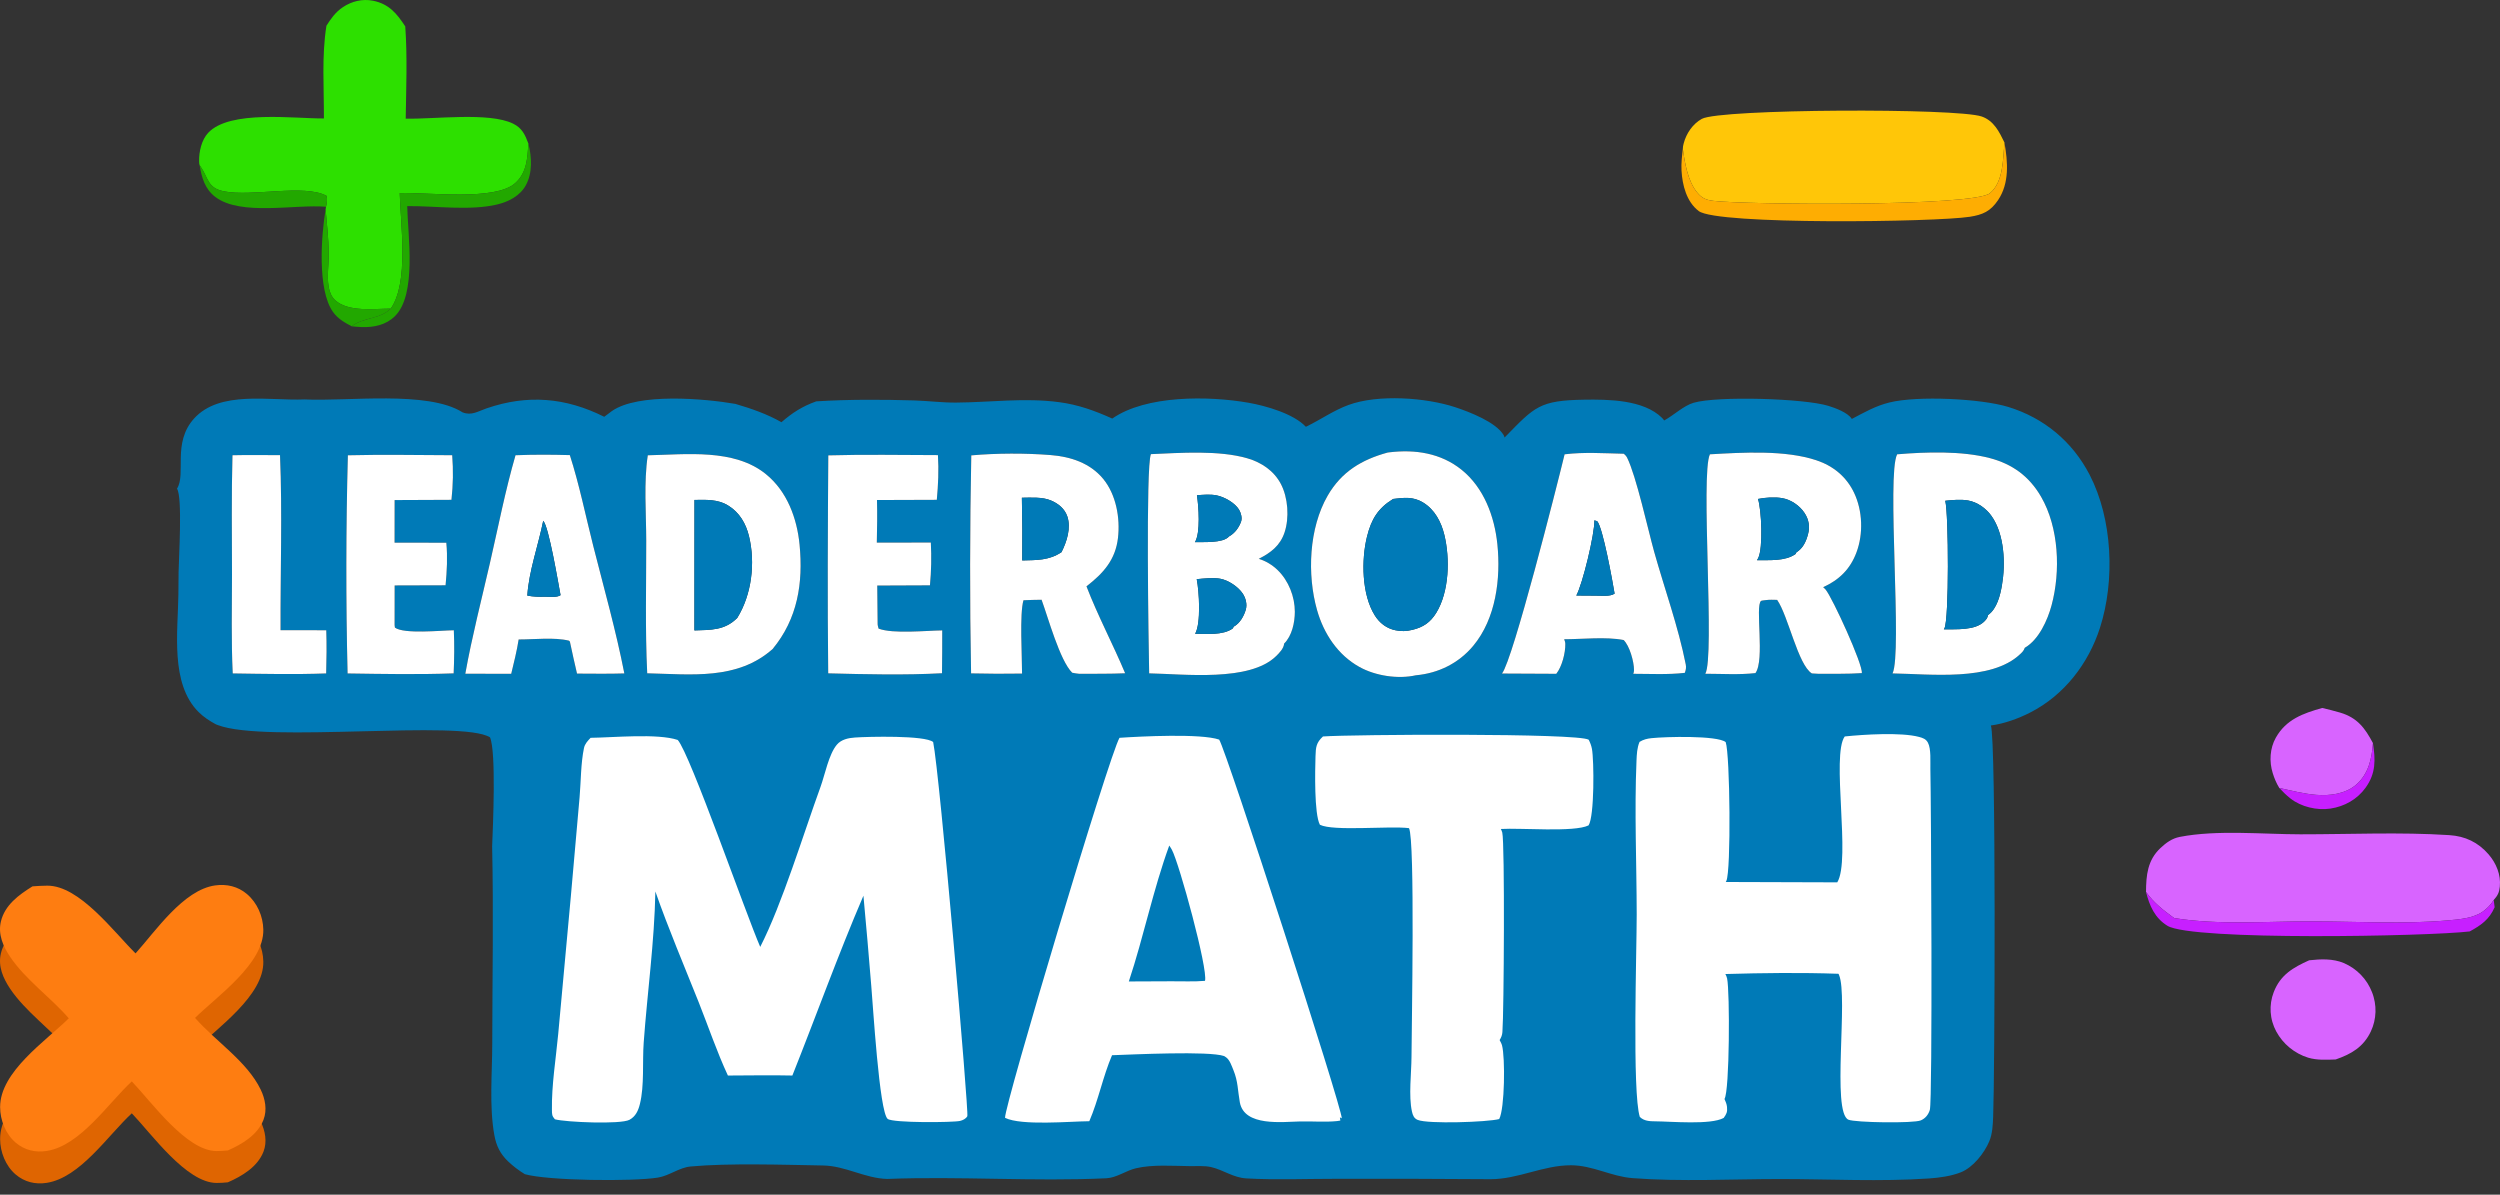
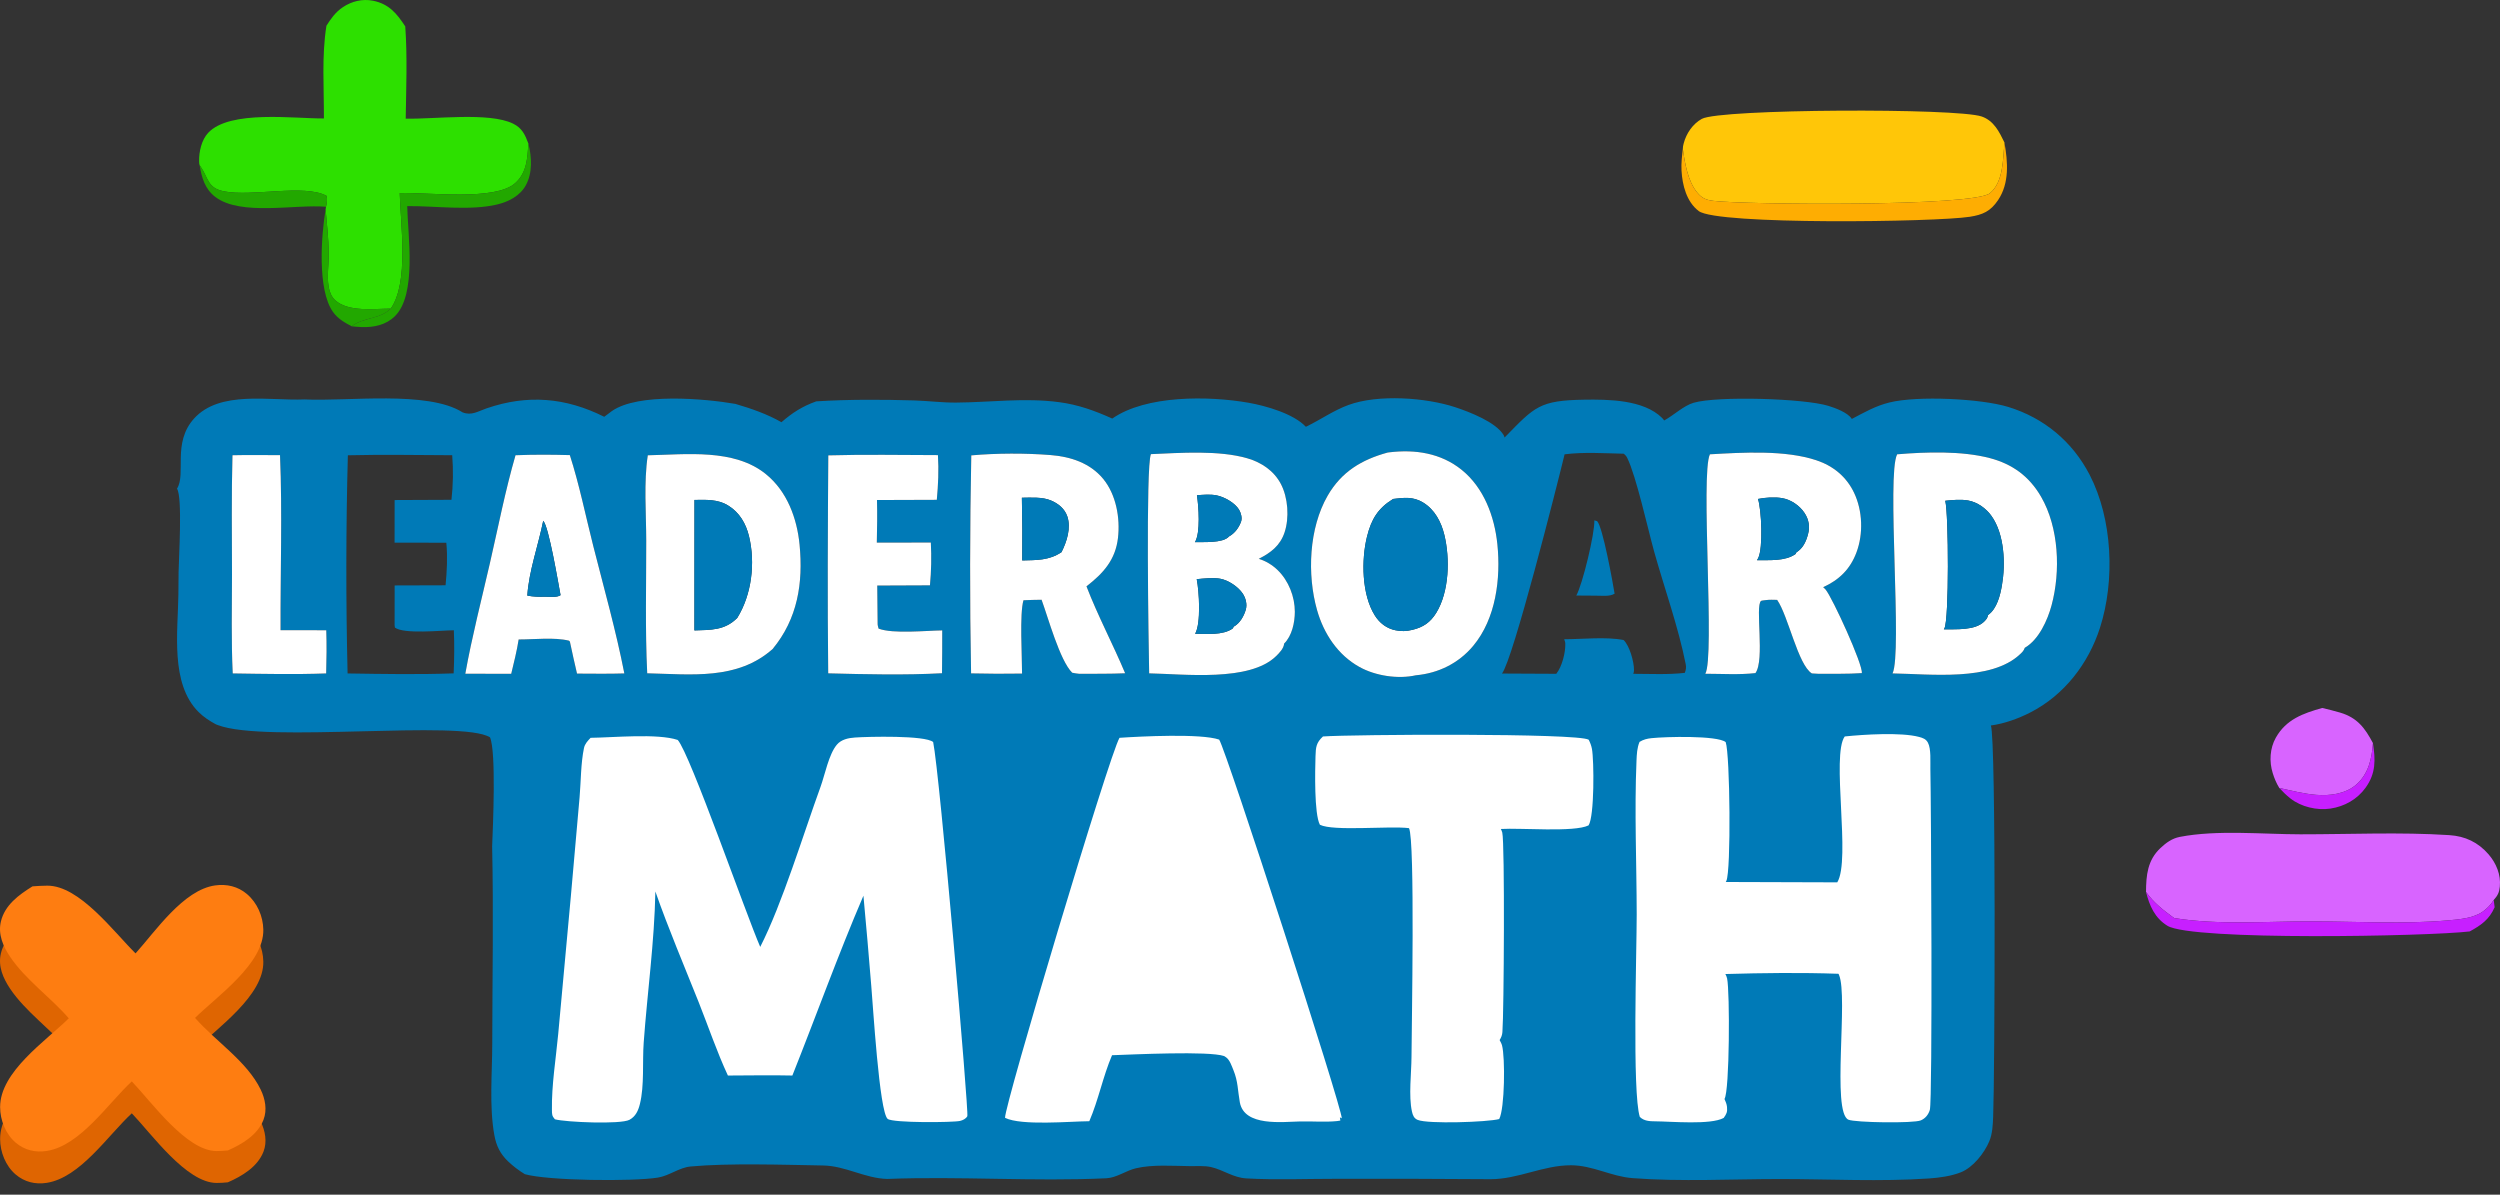
<svg xmlns="http://www.w3.org/2000/svg" width="113" height="54" viewBox="0 0 113 54" fill="none">
  <rect x="0" y="0" width="113" height="54" fill="#333333" stroke="none" />
  <path d="M104.966 32C105.238 32.063 105.507 32.133 105.775 32.21C106.553 32.441 106.895 32.907 107.257 33.587C107.207 34.287 107.058 34.98 106.501 35.465C106.016 35.888 105.299 35.979 104.676 35.926C104.127 35.879 103.564 35.733 103.025 35.617C102.894 35.406 102.8 35.18 102.727 34.944C102.564 34.422 102.597 33.823 102.867 33.344C103.333 32.515 104.104 32.242 104.966 32Z" fill="#D864FF" />
  <path d="M107.257 33.587C107.374 34.335 107.395 34.957 106.922 35.608C106.543 36.133 105.97 36.452 105.335 36.548C104.73 36.64 104.011 36.471 103.528 36.091C103.346 35.949 103.181 35.786 103.025 35.617C103.564 35.733 104.127 35.879 104.676 35.926C105.299 35.979 106.015 35.888 106.501 35.465C107.058 34.98 107.207 34.287 107.257 33.587Z" fill="#C71FFF" />
  <path d="M97 40.315C97.005 39.562 97.065 38.886 97.651 38.333C97.906 38.093 98.178 37.896 98.526 37.828C100.204 37.501 102.266 37.709 103.98 37.711C106.204 37.712 108.493 37.604 110.709 37.748C111.425 37.794 112.01 38.07 112.483 38.616C112.831 39.018 113.044 39.537 112.992 40.074C112.965 40.343 112.894 40.483 112.716 40.68C112.591 40.886 112.423 41.059 112.228 41.2C111.806 41.504 111.144 41.557 110.64 41.602C108.635 41.779 106.524 41.65 104.51 41.645C102.489 41.641 100.259 41.821 98.268 41.495C97.778 41.135 97.355 40.815 97 40.315Z" fill="#D864FF" />
  <path d="M97 40.315C97.355 40.815 97.778 41.135 98.268 41.495C100.259 41.821 102.489 41.641 104.51 41.645C106.524 41.65 108.635 41.779 110.64 41.602C111.144 41.557 111.806 41.504 112.228 41.2C112.423 41.059 112.591 40.886 112.716 40.68L112.758 41.007C112.512 41.566 112.147 41.818 111.632 42.101C109.746 42.325 99.092 42.527 97.971 41.847C97.398 41.499 97.153 40.934 97 40.315Z" fill="#C71FFF" />
-   <path d="M105.574 47.888C105.158 47.902 104.731 47.928 104.328 47.807C104.251 47.783 104.177 47.756 104.103 47.725C104.03 47.694 103.958 47.659 103.887 47.621C103.817 47.584 103.749 47.542 103.683 47.498C103.617 47.453 103.553 47.406 103.491 47.355C103.429 47.304 103.37 47.251 103.314 47.195C103.257 47.138 103.204 47.079 103.153 47.018C103.102 46.956 103.055 46.892 103.01 46.826C102.965 46.76 102.924 46.692 102.886 46.622C102.85 46.554 102.817 46.485 102.788 46.414C102.759 46.344 102.734 46.271 102.713 46.198C102.692 46.124 102.674 46.05 102.661 45.974C102.648 45.899 102.639 45.823 102.634 45.746C102.629 45.67 102.629 45.594 102.632 45.517C102.635 45.441 102.643 45.365 102.654 45.289C102.666 45.213 102.681 45.138 102.701 45.064C102.721 44.99 102.744 44.918 102.772 44.846C103.075 44.059 103.654 43.73 104.374 43.405C104.898 43.347 105.451 43.323 105.947 43.532C106.018 43.563 106.088 43.598 106.157 43.636C106.225 43.673 106.292 43.715 106.356 43.759C106.42 43.804 106.482 43.851 106.542 43.902C106.601 43.953 106.658 44.006 106.713 44.062C106.768 44.119 106.819 44.178 106.868 44.239C106.916 44.3 106.962 44.364 107.004 44.43C107.046 44.496 107.084 44.563 107.119 44.633C107.155 44.703 107.187 44.774 107.215 44.847C107.244 44.918 107.268 44.99 107.288 45.064C107.309 45.137 107.326 45.211 107.339 45.287C107.352 45.362 107.362 45.437 107.367 45.514C107.372 45.59 107.374 45.666 107.372 45.742C107.37 45.818 107.363 45.894 107.353 45.97C107.342 46.046 107.329 46.12 107.312 46.195C107.294 46.269 107.272 46.342 107.247 46.414C107.222 46.486 107.193 46.556 107.16 46.626C106.825 47.331 106.272 47.645 105.574 47.888Z" fill="#D864FF" />
  <path d="M23.884 6.491C23.835 7.144 23.818 7.79 23.298 8.267C22.393 9.1 19.346 8.682 18.067 8.728C18.102 10.15 18.491 12.76 17.66 13.95C16.915 13.95 15.755 14.118 15.152 13.571C14.974 13.409 14.89 13.178 14.852 12.944C14.775 12.476 14.868 11.921 14.861 11.442C14.852 10.784 14.775 10.115 14.718 9.459L14.737 9.346C14.776 9.166 14.804 9.036 14.761 8.852C13.761 8.307 11.38 8.904 10.118 8.647C9.365 8.493 9.43 8.053 9.058 7.515C9.047 7.499 9.035 7.483 9.024 7.467C9.007 7.392 9.003 7.389 9.001 7.299C8.989 6.863 9.109 6.321 9.413 6C10.398 4.959 13.309 5.366 14.641 5.354C14.647 3.982 14.536 2.516 14.755 1.164C14.963 0.834 15.165 0.548 15.496 0.326C15.897 0.056 16.385 -0.063 16.861 0.033C17.588 0.18 17.938 0.615 18.318 1.194C18.416 2.576 18.359 3.979 18.338 5.363C19.622 5.394 22.096 5.058 23.185 5.585C23.597 5.784 23.733 6.088 23.884 6.491Z" fill="#2DE000" />
  <path d="M18.067 8.728C19.346 8.682 22.393 9.1 23.298 8.268C23.818 7.79 23.835 7.144 23.884 6.491C24.037 7.093 24.076 7.811 23.767 8.375C23.503 8.856 22.985 9.12 22.47 9.243C21.24 9.535 19.681 9.304 18.406 9.316C18.435 10.656 18.844 13.303 17.853 14.289C17.45 14.689 16.9 14.803 16.351 14.783C16.199 14.777 16.047 14.765 15.896 14.749C16.441 14.329 17.158 14.445 17.66 13.95C18.492 12.76 18.102 10.15 18.067 8.728Z" fill="#22A800" />
  <path d="M9.024 7.467C9.036 7.483 9.047 7.499 9.058 7.515C9.43 8.053 9.365 8.493 10.119 8.647C11.38 8.904 13.762 8.307 14.761 8.852C14.804 9.036 14.776 9.166 14.737 9.346C13.336 9.224 10.882 9.776 9.733 8.902C9.259 8.542 9.114 8.023 9.024 7.467Z" fill="#22A800" />
  <path d="M15.896 14.748C15.568 14.575 15.271 14.409 15.05 14.098C14.333 13.091 14.523 10.613 14.718 9.459C14.775 10.115 14.852 10.784 14.861 11.442C14.868 11.921 14.775 12.476 14.852 12.944C14.89 13.178 14.974 13.409 15.152 13.571C15.755 14.118 16.915 13.95 17.66 13.95C17.158 14.445 16.441 14.329 15.896 14.748Z" fill="#22A800" />
  <path d="M76.064 6.723C76.073 6.609 76.07 6.605 76.104 6.476C76.224 6.027 76.511 5.601 76.922 5.373C77.739 4.917 88.466 4.876 89.577 5.267C90.126 5.461 90.363 5.954 90.601 6.44C90.532 7.181 90.561 8.216 89.948 8.731C89.212 9.349 78.858 9.254 77.446 9.079C77.114 9.037 76.928 8.963 76.708 8.696C76.292 8.193 76.15 7.358 76.064 6.723Z" fill="#FFC608" />
  <path d="M90.601 6.44C90.754 7.31 90.833 8.273 90.313 9.045C89.967 9.558 89.619 9.705 89.037 9.798C87.504 10.041 77.61 10.175 76.781 9.539C76.232 9.119 76.042 8.373 76.005 7.715C75.986 7.384 76.026 7.051 76.064 6.723C76.15 7.358 76.292 8.193 76.708 8.696C76.928 8.963 77.114 9.037 77.446 9.079C78.858 9.254 89.211 9.348 89.948 8.731C90.561 8.216 90.532 7.181 90.601 6.44Z" fill="#FEAD02" />
  <rect x="24.216" y="32.84" width="64.021" height="18.495" fill="white" />
  <path d="M8 22.089C8.424 21.422 7.779 20.023 8.767 18.923C9.931 17.628 12.198 18.125 13.768 18.054C15.709 18.152 19.336 17.642 20.907 18.638C21.31 18.8 21.606 18.591 21.989 18.459C23.848 17.818 25.57 17.968 27.312 18.839C27.425 18.749 27.541 18.663 27.658 18.58C28.837 17.752 31.838 18.013 33.238 18.256C33.948 18.463 34.679 18.716 35.321 19.084C35.823 18.65 36.267 18.366 36.896 18.141C38.355 18.05 39.853 18.056 41.313 18.099C41.942 18.118 42.572 18.201 43.2 18.197C44.764 18.187 46.291 17.97 47.86 18.176C48.738 18.291 49.476 18.561 50.275 18.919C51.799 17.854 54.632 17.889 56.427 18.203C57.208 18.34 58.468 18.696 59.025 19.291L59.087 19.262C59.717 18.951 60.284 18.55 60.95 18.305C62.293 17.812 64.449 17.968 65.779 18.407C66.404 18.613 67.623 19.078 67.969 19.674C67.987 19.705 67.993 19.742 68.006 19.776L68.048 19.734C69.369 18.383 69.588 18.099 71.596 18.066C72.695 18.049 74.291 18.064 75.125 18.889C75.165 18.928 75.185 18.959 75.22 19.005C75.654 18.772 76.095 18.337 76.555 18.204C77.647 17.889 81.552 18.009 82.64 18.344C82.952 18.44 83.524 18.647 83.703 18.936C84.27 18.638 84.782 18.342 85.414 18.189C86.684 17.879 89.533 18.015 90.768 18.392C92.385 18.886 93.677 19.96 94.454 21.465C95.487 23.464 95.607 26.238 94.918 28.378C94.397 30.001 93.296 31.426 91.764 32.207C91.226 32.482 90.588 32.712 89.987 32.792C90.229 33.379 90.163 48.755 90.091 50.472C90.076 50.845 90.06 51.245 89.913 51.593C89.688 52.126 89.18 52.77 88.63 52.988C88.191 53.162 87.662 53.234 87.194 53.266C84.994 53.417 82.705 53.294 80.498 53.293C78.288 53.292 75.993 53.419 73.794 53.252C72.829 53.179 71.988 52.671 71.006 52.67C69.742 52.67 68.632 53.298 67.372 53.3C65.045 53.282 62.717 53.276 60.388 53.282C59.048 53.281 57.675 53.34 56.339 53.264C55.734 53.23 55.308 52.883 54.743 52.752C54.447 52.684 54.09 52.713 53.785 52.709C53.005 52.701 52.111 52.628 51.35 52.804C50.896 52.909 50.472 53.236 50.005 53.258C46.711 53.412 43.391 53.16 40.097 53.288C39.083 53.257 38.215 52.697 37.206 52.68C35.424 52.649 32.946 52.566 31.217 52.725C30.699 52.773 30.254 53.144 29.733 53.228C28.598 53.411 24.763 53.371 23.721 53.072C23.448 52.903 23.202 52.719 22.969 52.498C22.612 52.159 22.433 51.794 22.345 51.312C22.107 50.01 22.249 48.492 22.25 47.166C22.254 44.2 22.31 41.224 22.245 38.259C22.281 37.338 22.433 33.998 22.149 33.328C20.862 32.516 12.016 33.598 9.856 32.777L9.755 32.738C9.466 32.58 9.207 32.415 8.973 32.181C7.684 30.893 8.045 28.535 8.063 26.863L8.072 25.858C8.08 25.257 8.256 22.452 8 22.089ZM62.724 20.454C61.545 20.777 60.634 21.323 60.008 22.408C59.163 23.875 59.076 25.969 59.53 27.573C59.831 28.637 60.467 29.605 61.45 30.149C62.172 30.549 63.191 30.705 63.997 30.523C65.012 30.432 65.931 29.981 66.588 29.194C67.619 27.96 67.841 26.145 67.681 24.596C67.552 23.343 67.072 22.046 66.066 21.235C65.125 20.477 63.961 20.303 62.788 20.445L62.724 20.454ZM52.021 20.527C51.784 21.09 51.917 29.16 51.942 30.436C53.527 30.465 56.475 30.828 57.675 29.661C57.83 29.511 58.025 29.312 58.043 29.09C58.398 28.74 58.526 28.139 58.527 27.653C58.528 26.969 58.245 26.248 57.752 25.77C57.514 25.538 57.214 25.354 56.896 25.259C57.44 24.982 57.861 24.668 58.063 24.064C58.283 23.402 58.221 22.498 57.898 21.879C57.581 21.276 57.019 20.901 56.376 20.714C55.094 20.341 53.358 20.47 52.021 20.527ZM70.72 20.535C70.379 21.942 68.384 29.829 67.889 30.444L70.344 30.456C70.6 30.136 70.762 29.508 70.752 29.098C70.75 29.022 70.727 28.964 70.7 28.894C71.529 28.893 72.582 28.773 73.386 28.929C73.655 29.181 73.86 29.913 73.857 30.288C73.857 30.369 73.845 30.389 73.823 30.456C74.59 30.457 75.393 30.501 76.153 30.413C76.204 30.281 76.223 30.17 76.196 30.031C75.861 28.336 75.237 26.61 74.77 24.941C74.484 23.919 73.958 21.52 73.549 20.694C73.512 20.617 73.46 20.564 73.397 20.508C72.52 20.489 71.592 20.425 70.72 20.535ZM77.287 20.535C76.858 21.437 77.52 29.7 77.079 30.454C77.821 30.455 78.609 30.506 79.346 30.424C79.78 29.833 79.323 27.388 79.599 27.161C79.618 27.146 79.789 27.127 79.816 27.124C79.985 27.101 80.157 27.11 80.326 27.114C80.831 27.833 81.267 30.047 81.896 30.439L82.195 30.456C82.845 30.45 83.508 30.47 84.155 30.424C84.206 30.032 82.833 27.035 82.521 26.652C82.49 26.614 82.44 26.572 82.407 26.54C83.134 26.209 83.631 25.726 83.914 24.966C84.227 24.126 84.191 23.085 83.805 22.273C83.46 21.548 82.862 21.059 82.107 20.806C80.696 20.333 78.773 20.449 77.287 20.535ZM85.75 20.535C85.27 21.47 85.993 29.518 85.542 30.439C87.236 30.462 89.996 30.815 91.312 29.566C91.416 29.469 91.471 29.415 91.52 29.281C92.153 28.916 92.551 28.031 92.733 27.354C93.144 25.818 93.065 23.849 92.258 22.454C91.725 21.532 90.962 20.973 89.933 20.704C88.676 20.374 87.044 20.425 85.75 20.535ZM10.508 20.577C10.459 22.368 10.485 24.166 10.486 25.958C10.486 27.448 10.448 28.951 10.519 30.439C11.922 30.46 13.342 30.49 14.743 30.439C14.762 29.786 14.769 29.14 14.748 28.487L12.681 28.485C12.67 25.857 12.766 23.196 12.657 20.573C11.942 20.573 11.223 20.559 10.508 20.577ZM15.723 20.579C15.636 23.847 15.632 27.172 15.711 30.44C17.303 30.464 18.914 30.494 20.505 30.436C20.533 29.783 20.543 29.141 20.513 28.488C19.94 28.494 18.261 28.672 17.85 28.367L17.836 28.255L17.838 26.462L20.14 26.455C20.201 25.809 20.235 25.18 20.174 24.531L17.835 24.528L17.837 22.602L20.406 22.591C20.443 22.257 20.465 21.921 20.471 21.584C20.476 21.248 20.466 20.911 20.44 20.576C18.869 20.571 17.293 20.539 15.723 20.579ZM23.301 20.577C22.841 22.166 22.521 23.809 22.151 25.422C21.769 27.09 21.334 28.768 21.032 30.451L23.107 30.457C23.23 29.942 23.362 29.428 23.443 28.904C24.133 28.906 25.06 28.795 25.719 28.959L25.759 29.001C25.866 29.482 25.963 29.968 26.081 30.447C26.793 30.448 27.508 30.461 28.22 30.439C27.843 28.507 27.3 26.59 26.816 24.681C26.471 23.322 26.186 21.904 25.757 20.571C24.936 20.548 24.123 20.544 23.301 20.577ZM29.28 20.579C29.093 21.808 29.209 23.195 29.21 24.442C29.213 26.433 29.157 28.445 29.254 30.433C31.237 30.478 33.326 30.754 34.924 29.334C36.054 27.964 36.308 26.355 36.141 24.621C36.025 23.422 35.576 22.205 34.617 21.429C33.179 20.264 31.013 20.543 29.28 20.579ZM37.439 20.583C37.416 23.864 37.399 27.154 37.435 30.435C39.128 30.479 40.888 30.522 42.579 30.429C42.583 29.784 42.595 29.138 42.589 28.493C41.856 28.502 40.375 28.661 39.713 28.414C39.694 28.338 39.665 28.261 39.669 28.183L39.652 26.467L42.034 26.457C42.095 25.813 42.108 25.168 42.074 24.523L39.632 24.526C39.647 23.883 39.657 23.244 39.64 22.601L42.344 22.591C42.407 21.916 42.438 21.248 42.395 20.57C40.745 20.569 39.088 20.535 37.439 20.583ZM43.902 20.582C43.838 23.856 43.83 27.163 43.893 30.437C44.661 30.456 45.429 30.459 46.197 30.446C46.2 29.664 46.08 27.75 46.261 27.132C46.534 27.121 46.806 27.108 47.079 27.108C47.373 27.905 47.902 29.852 48.462 30.407C48.567 30.424 48.681 30.453 48.787 30.457C49.475 30.451 50.169 30.461 50.857 30.432C50.304 29.113 49.621 27.834 49.109 26.502C49.869 25.913 50.419 25.306 50.533 24.315C50.637 23.417 50.452 22.357 49.864 21.645C49.269 20.924 48.387 20.639 47.482 20.567C46.341 20.477 45.042 20.482 43.902 20.582ZM59.798 33.288C59.492 33.572 59.474 33.77 59.461 34.178C59.441 34.824 59.398 36.787 59.659 37.279C60.269 37.584 62.788 37.322 63.687 37.432C63.965 37.969 63.806 46.444 63.8 47.767C63.797 48.499 63.663 49.542 63.821 50.245C63.859 50.415 63.913 50.551 64.08 50.62C64.546 50.812 67.248 50.721 67.764 50.581C68.016 50.108 68.038 47.795 67.891 47.249C67.868 47.166 67.822 47.087 67.783 47.011C67.856 46.893 67.899 46.787 67.909 46.649C67.979 45.782 68.021 38.106 67.903 37.633C67.891 37.584 67.858 37.512 67.839 37.47C68.726 37.414 71.16 37.629 71.803 37.307C72.071 36.905 72.053 34.365 71.955 33.846C71.927 33.699 71.877 33.569 71.809 33.436C71.334 33.128 61.076 33.196 59.798 33.288ZM83.382 33.288C82.767 34.131 83.666 38.864 83.045 39.882L78.004 39.866C78.013 39.851 78.021 39.836 78.03 39.82C78.25 39.371 78.198 34.1 78.001 33.543C77.613 33.236 75.276 33.298 74.657 33.364C74.449 33.386 74.289 33.423 74.107 33.533C73.995 33.803 73.982 34.089 73.97 34.378C73.872 36.677 73.976 39.026 73.979 41.331C73.981 42.972 73.771 49.377 74.119 50.483C74.305 50.671 74.565 50.683 74.817 50.684C75.529 50.688 77.324 50.855 77.91 50.531C78.038 50.352 78.084 50.267 78.061 50.033C78.049 49.911 77.998 49.784 77.947 49.674C78.18 49.305 78.193 44.82 78.065 44.225C78.049 44.152 78.02 44.093 77.987 44.026C79.685 43.977 81.403 43.955 83.1 44.015C83.107 44.031 83.116 44.047 83.123 44.064C83.549 45.053 82.782 50.275 83.548 50.61C83.845 50.741 86.495 50.782 86.821 50.641C87.029 50.551 87.161 50.384 87.228 50.17C87.357 49.752 87.287 36.232 87.253 34.756C87.245 34.434 87.293 33.848 87.142 33.569C87.054 33.404 86.916 33.355 86.742 33.309C85.925 33.091 84.233 33.2 83.382 33.288ZM26.696 33.349C26.566 33.486 26.436 33.62 26.396 33.811C26.251 34.505 26.259 35.315 26.198 36.026L25.8 40.541L25.232 46.728C25.127 47.846 24.93 49.042 24.947 50.164C24.95 50.371 24.946 50.438 25.081 50.592C25.571 50.725 28.053 50.83 28.452 50.615C28.732 50.464 28.85 50.199 28.923 49.903C29.131 49.066 29.031 47.995 29.095 47.125C29.26 44.862 29.581 42.558 29.623 40.295C30.212 41.982 30.919 43.636 31.579 45.296C32.016 46.395 32.403 47.544 32.901 48.614C33.871 48.613 34.846 48.591 35.815 48.614C36.892 45.91 37.879 43.162 39.027 40.487C39.154 41.847 39.272 43.207 39.382 44.568C39.455 45.37 39.745 50.276 40.124 50.575C40.361 50.763 43.087 50.738 43.392 50.666C43.52 50.636 43.657 50.57 43.723 50.453C43.802 50.313 42.471 34.952 42.179 33.54C41.817 33.23 39.232 33.295 38.644 33.336C38.349 33.356 38.026 33.422 37.827 33.659C37.459 34.094 37.287 35.019 37.089 35.562C36.312 37.698 35.352 40.866 34.362 42.8C33.73 41.356 31.195 34.075 30.634 33.446C29.716 33.14 27.72 33.338 26.696 33.349ZM50.602 33.349C50.139 34.119 45.386 50.015 45.428 50.526C46.172 50.892 48.362 50.685 49.237 50.679C49.654 49.709 49.851 48.664 50.264 47.696C51.189 47.665 54.65 47.495 55.332 47.734C55.364 47.755 55.395 47.774 55.424 47.795C55.59 47.918 55.673 48.183 55.75 48.368C55.962 48.883 55.944 49.291 56.04 49.824C56.242 50.931 57.962 50.706 58.779 50.689C59.322 50.678 59.896 50.727 60.434 50.673C60.484 50.668 60.532 50.658 60.583 50.65L60.563 50.503L60.648 50.548C60.675 50.115 55.423 33.898 55.106 33.43C54.28 33.146 51.561 33.284 50.602 33.349Z" fill="#007AB7" />
  <path d="M63.997 30.523C63.191 30.705 62.172 30.549 61.45 30.149C60.467 29.606 59.831 28.637 59.53 27.573C59.076 25.969 59.163 23.875 60.008 22.408C60.634 21.323 61.545 20.777 62.724 20.454L62.788 20.446C63.961 20.303 65.125 20.477 66.066 21.235C67.072 22.046 67.552 23.343 67.681 24.596C67.84 26.145 67.619 27.96 66.588 29.194C65.931 29.981 65.012 30.432 63.997 30.523ZM62.971 22.552C62.284 22.974 61.986 23.468 61.791 24.245C61.528 25.3 61.545 26.866 62.141 27.816C62.358 28.161 62.666 28.401 63.07 28.487C63.332 28.543 63.569 28.536 63.83 28.471C64.325 28.355 64.654 28.132 64.92 27.697C65.508 26.737 65.544 25.241 65.284 24.175C65.142 23.59 64.849 23.029 64.318 22.71C63.87 22.441 63.461 22.493 62.971 22.552Z" fill="white" />
  <path d="M51.942 30.436C51.917 29.16 51.784 21.09 52.021 20.527C53.358 20.47 55.094 20.342 56.376 20.714C57.019 20.901 57.581 21.276 57.898 21.879C58.221 22.498 58.283 23.403 58.063 24.064C57.861 24.668 57.44 24.982 56.896 25.259C57.214 25.354 57.514 25.538 57.752 25.77C58.245 26.248 58.528 26.969 58.527 27.653C58.526 28.14 58.398 28.74 58.043 29.09C58.025 29.312 57.83 29.511 57.675 29.661C56.475 30.828 53.527 30.465 51.942 30.436ZM54.102 22.384C54.178 22.884 54.27 24.079 54.012 24.506C54.408 24.492 55.256 24.557 55.539 24.261C55.543 24.257 55.545 24.252 55.549 24.248C55.807 24.108 55.994 23.856 56.095 23.58C56.156 23.413 56.093 23.188 56.007 23.042C55.822 22.73 55.35 22.466 55.006 22.394C54.713 22.332 54.398 22.363 54.102 22.384ZM54.092 26.178C54.203 26.734 54.29 28.175 54.02 28.648C54.551 28.647 55.27 28.725 55.719 28.407L55.765 28.323C56.043 28.175 56.227 27.845 56.312 27.547C56.378 27.311 56.307 27.038 56.176 26.837C55.973 26.526 55.529 26.228 55.158 26.159C54.83 26.097 54.424 26.15 54.092 26.178Z" fill="white" />
-   <path d="M67.889 30.444C68.384 29.829 70.379 21.942 70.72 20.535C71.592 20.426 72.52 20.49 73.397 20.509C73.46 20.564 73.512 20.617 73.549 20.694C73.958 21.52 74.484 23.919 74.769 24.941C75.237 26.61 75.861 28.336 76.196 30.031C76.223 30.17 76.204 30.281 76.153 30.413C75.392 30.501 74.59 30.457 73.823 30.456C73.845 30.389 73.857 30.369 73.857 30.288C73.86 29.913 73.655 29.181 73.386 28.929C72.582 28.773 71.529 28.893 70.7 28.894C70.727 28.964 70.75 29.022 70.752 29.098C70.762 29.508 70.6 30.136 70.344 30.456L67.889 30.444ZM72.064 23.52C72.09 24.106 71.525 26.433 71.249 26.918L72.108 26.924C72.381 26.92 72.749 26.978 72.98 26.834C72.893 26.3 72.445 23.818 72.191 23.556L72.064 23.52Z" fill="white" />
  <path d="M77.079 30.454C77.52 29.7 76.858 21.437 77.287 20.535C78.773 20.45 80.696 20.333 82.106 20.806C82.862 21.059 83.46 21.548 83.805 22.274C84.191 23.085 84.227 24.126 83.914 24.966C83.631 25.726 83.134 26.209 82.407 26.541C82.44 26.572 82.49 26.614 82.521 26.652C82.833 27.035 84.206 30.032 84.155 30.424C83.508 30.47 82.845 30.45 82.195 30.456L81.896 30.439C81.267 30.048 80.83 27.834 80.326 27.114C80.157 27.11 79.985 27.102 79.816 27.124C79.789 27.127 79.618 27.146 79.599 27.161C79.323 27.388 79.78 29.833 79.346 30.424C78.609 30.507 77.821 30.455 77.079 30.454ZM79.462 22.553C79.621 23.049 79.698 24.756 79.472 25.224C79.447 25.277 79.444 25.279 79.417 25.322C79.972 25.311 80.692 25.377 81.161 25.039L81.198 24.964C81.492 24.786 81.631 24.481 81.719 24.16C81.814 23.815 81.764 23.49 81.567 23.191C81.347 22.855 80.952 22.583 80.553 22.515C80.215 22.458 79.796 22.485 79.462 22.553Z" fill="white" />
  <path d="M85.542 30.439C85.993 29.519 85.27 21.47 85.75 20.535C87.044 20.426 88.676 20.374 89.933 20.704C90.962 20.973 91.725 21.532 92.258 22.454C93.065 23.85 93.144 25.818 92.733 27.354C92.551 28.032 92.153 28.916 91.52 29.281C91.471 29.415 91.416 29.469 91.312 29.566C89.996 30.815 87.236 30.462 85.542 30.439ZM87.926 22.634C88.08 23.262 88.101 28.014 87.887 28.405C87.879 28.419 87.869 28.432 87.862 28.446C88.415 28.435 89.276 28.508 89.693 28.085C89.79 27.987 89.83 27.935 89.861 27.799C90.263 27.511 90.41 26.91 90.489 26.445C90.656 25.483 90.603 24.15 90.017 23.324C89.773 22.979 89.375 22.693 88.953 22.621C88.613 22.564 88.267 22.599 87.926 22.634Z" fill="white" />
  <path d="M10.519 30.439C10.448 28.951 10.486 27.448 10.486 25.958C10.485 24.166 10.459 22.368 10.508 20.577C11.223 20.559 11.942 20.573 12.657 20.573C12.766 23.196 12.67 25.858 12.681 28.485L14.748 28.487C14.769 29.14 14.762 29.786 14.743 30.439C13.342 30.49 11.922 30.46 10.519 30.439Z" fill="white" />
-   <path d="M15.711 30.44C15.632 27.172 15.636 23.847 15.724 20.579C17.293 20.539 18.869 20.571 20.44 20.576C20.466 20.911 20.476 21.248 20.471 21.584C20.465 21.921 20.443 22.257 20.406 22.592L17.837 22.603L17.835 24.528L20.174 24.531C20.235 25.18 20.201 25.809 20.14 26.455L17.838 26.462L17.836 28.255L17.85 28.367C18.261 28.672 19.94 28.494 20.513 28.488C20.543 29.141 20.533 29.783 20.505 30.436C18.914 30.494 17.303 30.464 15.711 30.44Z" fill="white" />
  <path d="M21.032 30.452C21.334 28.768 21.769 27.09 22.151 25.423C22.521 23.809 22.841 22.166 23.301 20.577C24.123 20.544 24.936 20.548 25.757 20.571C26.186 21.904 26.471 23.322 26.816 24.681C27.3 26.59 27.843 28.507 28.22 30.439C27.508 30.462 26.793 30.449 26.081 30.447C25.963 29.968 25.866 29.482 25.759 29.001L25.719 28.959C25.06 28.795 24.133 28.906 23.443 28.904C23.362 29.428 23.23 29.942 23.107 30.457L21.032 30.452ZM24.553 23.541C24.337 24.625 23.901 25.832 23.835 26.922C24.112 26.974 24.359 26.981 24.638 26.972C24.849 26.97 25.163 27.018 25.337 26.902C25.237 26.384 24.806 23.783 24.553 23.541Z" fill="white" />
  <path d="M29.254 30.433C29.157 28.445 29.213 26.433 29.21 24.442C29.209 23.196 29.093 21.808 29.28 20.579C31.013 20.544 33.179 20.265 34.617 21.429C35.576 22.205 36.025 23.423 36.141 24.621C36.308 26.355 36.054 27.964 34.924 29.334C33.326 30.754 31.237 30.478 29.254 30.433ZM31.39 22.597L31.387 28.495C32.126 28.471 32.763 28.498 33.325 27.928C33.978 26.872 34.148 25.446 33.856 24.242C33.717 23.665 33.425 23.162 32.91 22.848C32.441 22.561 31.92 22.59 31.39 22.597Z" fill="white" />
  <path d="M37.435 30.435C37.399 27.154 37.416 23.864 37.439 20.583C39.088 20.535 40.745 20.569 42.395 20.571C42.438 21.248 42.407 21.916 42.344 22.592L39.64 22.601C39.657 23.244 39.647 23.883 39.632 24.526L42.074 24.523C42.108 25.169 42.095 25.813 42.034 26.457L39.652 26.467L39.669 28.183C39.665 28.261 39.694 28.338 39.713 28.414C40.375 28.661 41.856 28.502 42.589 28.494C42.595 29.138 42.583 29.785 42.579 30.43C40.888 30.522 39.128 30.479 37.435 30.435Z" fill="white" />
  <path d="M43.893 30.437C43.83 27.163 43.838 23.856 43.902 20.583C45.041 20.482 46.341 20.478 47.482 20.568C48.387 20.639 49.269 20.924 49.864 21.645C50.451 22.357 50.637 23.417 50.533 24.315C50.419 25.306 49.869 25.913 49.109 26.502C49.621 27.834 50.304 29.113 50.857 30.432C50.169 30.462 49.475 30.451 48.787 30.457C48.681 30.453 48.567 30.424 48.462 30.407C47.902 29.852 47.373 27.905 47.079 27.109C46.806 27.109 46.534 27.121 46.261 27.132C46.08 27.75 46.2 29.664 46.197 30.446C45.429 30.459 44.661 30.456 43.893 30.437ZM46.189 22.498C46.21 23.443 46.215 24.387 46.204 25.332C46.864 25.314 47.406 25.337 47.979 24.959C48.217 24.487 48.422 23.863 48.241 23.338C48.12 22.988 47.832 22.759 47.498 22.619C47.113 22.457 46.602 22.493 46.189 22.498Z" fill="white" />
  <path d="M54.012 24.506C54.27 24.079 54.178 22.884 54.102 22.384C54.398 22.363 54.713 22.332 55.006 22.394C55.35 22.466 55.822 22.731 56.007 23.042C56.093 23.189 56.156 23.414 56.095 23.58C55.994 23.856 55.807 24.108 55.549 24.248C55.545 24.252 55.543 24.257 55.539 24.261C55.256 24.557 54.408 24.492 54.012 24.506Z" fill="#007AB7" />
  <path d="M46.204 25.332C46.215 24.387 46.21 23.443 46.189 22.498C46.602 22.493 47.113 22.457 47.498 22.619C47.832 22.759 48.12 22.988 48.241 23.338C48.422 23.863 48.217 24.487 47.979 24.959C47.406 25.337 46.864 25.314 46.204 25.332Z" fill="#007AB7" />
  <path d="M63.83 28.471C63.569 28.536 63.332 28.543 63.07 28.487C62.666 28.401 62.358 28.161 62.141 27.816C61.545 26.866 61.528 25.3 61.791 24.245C61.986 23.468 62.284 22.974 62.971 22.553C63.461 22.493 63.87 22.441 64.318 22.71C64.849 23.029 65.142 23.59 65.284 24.175C65.544 25.241 65.508 26.738 64.92 27.697C64.654 28.132 64.325 28.356 63.83 28.471Z" fill="#007AB7" />
  <path d="M79.417 25.322C79.444 25.279 79.447 25.276 79.472 25.224C79.698 24.756 79.621 23.049 79.462 22.553C79.796 22.485 80.215 22.458 80.553 22.515C80.952 22.583 81.347 22.854 81.567 23.191C81.764 23.489 81.814 23.815 81.719 24.159C81.631 24.481 81.492 24.786 81.198 24.964L81.161 25.039C80.692 25.377 79.972 25.311 79.417 25.322Z" fill="#007AB7" />
  <path d="M31.387 28.495L31.39 22.597C31.92 22.59 32.441 22.561 32.91 22.848C33.425 23.162 33.717 23.665 33.856 24.242C34.148 25.446 33.978 26.872 33.325 27.928C32.762 28.498 32.126 28.471 31.387 28.495Z" fill="#007AB7" />
  <path d="M87.862 28.446C87.869 28.432 87.879 28.419 87.887 28.405C88.101 28.015 88.08 23.262 87.926 22.634C88.267 22.599 88.613 22.564 88.953 22.621C89.375 22.693 89.773 22.979 90.017 23.325C90.603 24.15 90.656 25.483 90.489 26.445C90.41 26.911 90.263 27.511 89.861 27.8C89.83 27.935 89.79 27.987 89.693 28.085C89.276 28.508 88.415 28.436 87.862 28.446Z" fill="#007AB7" />
  <path d="M71.249 26.918C71.525 26.433 72.091 24.106 72.064 23.52L72.191 23.556C72.445 23.818 72.893 26.3 72.98 26.834C72.749 26.978 72.381 26.92 72.108 26.924L71.249 26.918Z" fill="#007AB7" />
  <path d="M24.638 26.972C24.359 26.98 24.112 26.974 23.835 26.921C23.901 25.832 24.337 24.625 24.553 23.541C24.806 23.783 25.237 26.384 25.337 26.902C25.163 27.018 24.849 26.969 24.638 26.972Z" fill="#007AB7" />
  <path d="M54.02 28.648C54.29 28.175 54.203 26.734 54.092 26.178C54.424 26.15 54.83 26.097 55.158 26.159C55.529 26.228 55.973 26.526 56.176 26.838C56.307 27.038 56.378 27.311 56.312 27.547C56.227 27.845 56.043 28.175 55.765 28.323L55.719 28.407C55.27 28.725 54.551 28.647 54.02 28.648Z" fill="#007AB7" />
-   <path d="M51.023 44.362C51.697 42.333 52.117 40.232 52.85 38.219C52.893 38.281 52.933 38.343 52.969 38.409C53.299 39.017 54.611 43.815 54.466 44.334C53.968 44.378 53.443 44.349 52.943 44.354L51.023 44.362Z" fill="#007AB7" />
  <path d="M3.109 47.469C2.29 46.521 1.148 45.719 0.457 44.689C0.141 44.217 -0.098 43.674 0.04 43.095C0.219 42.345 0.854 41.886 1.469 41.504C1.69 41.487 1.912 41.477 2.134 41.473C3.594 41.463 5.147 43.569 6.127 44.534C7.034 43.525 8.288 41.666 9.722 41.463C10.247 41.388 10.754 41.506 11.162 41.853C11.627 42.247 11.889 42.852 11.902 43.457C11.937 44.995 9.823 46.462 8.816 47.451C9.744 48.508 11.17 49.418 11.784 50.692C11.987 51.113 12.083 51.607 11.91 52.054C11.644 52.742 10.94 53.161 10.299 53.441C10.128 53.457 9.956 53.47 9.784 53.469C8.422 53.46 6.855 51.259 5.958 50.321C4.881 51.315 3.627 53.23 2.111 53.465C1.593 53.545 1.105 53.427 0.703 53.083C0.254 52.698 0.007 52.071 0.005 51.486C-0.001 49.887 2.06 48.503 3.109 47.469Z" fill="#DF6501" />
  <path d="M3.109 46.028C2.29 45.08 1.148 44.278 0.457 43.247C0.141 42.776 -0.098 42.233 0.04 41.653C0.219 40.904 0.854 40.445 1.469 40.063C1.69 40.045 1.912 40.035 2.134 40.032C3.594 40.022 5.147 42.128 6.127 43.093C7.034 42.084 8.288 40.224 9.722 40.021C10.247 39.947 10.754 40.065 11.162 40.411C11.627 40.806 11.889 41.411 11.902 42.016C11.937 43.553 9.823 45.02 8.816 46.009C9.744 47.066 11.17 47.976 11.784 49.251C11.987 49.671 12.083 50.165 11.91 50.613C11.644 51.301 10.94 51.719 10.299 52C10.128 52.015 9.956 52.029 9.784 52.028C8.422 52.018 6.855 49.817 5.958 48.879C4.881 49.874 3.627 51.788 2.111 52.023C1.593 52.103 1.105 51.986 0.703 51.642C0.254 51.257 0.007 50.629 0.005 50.044C-0.001 48.445 2.06 47.062 3.109 46.028Z" fill="#FE7D11" />
</svg>